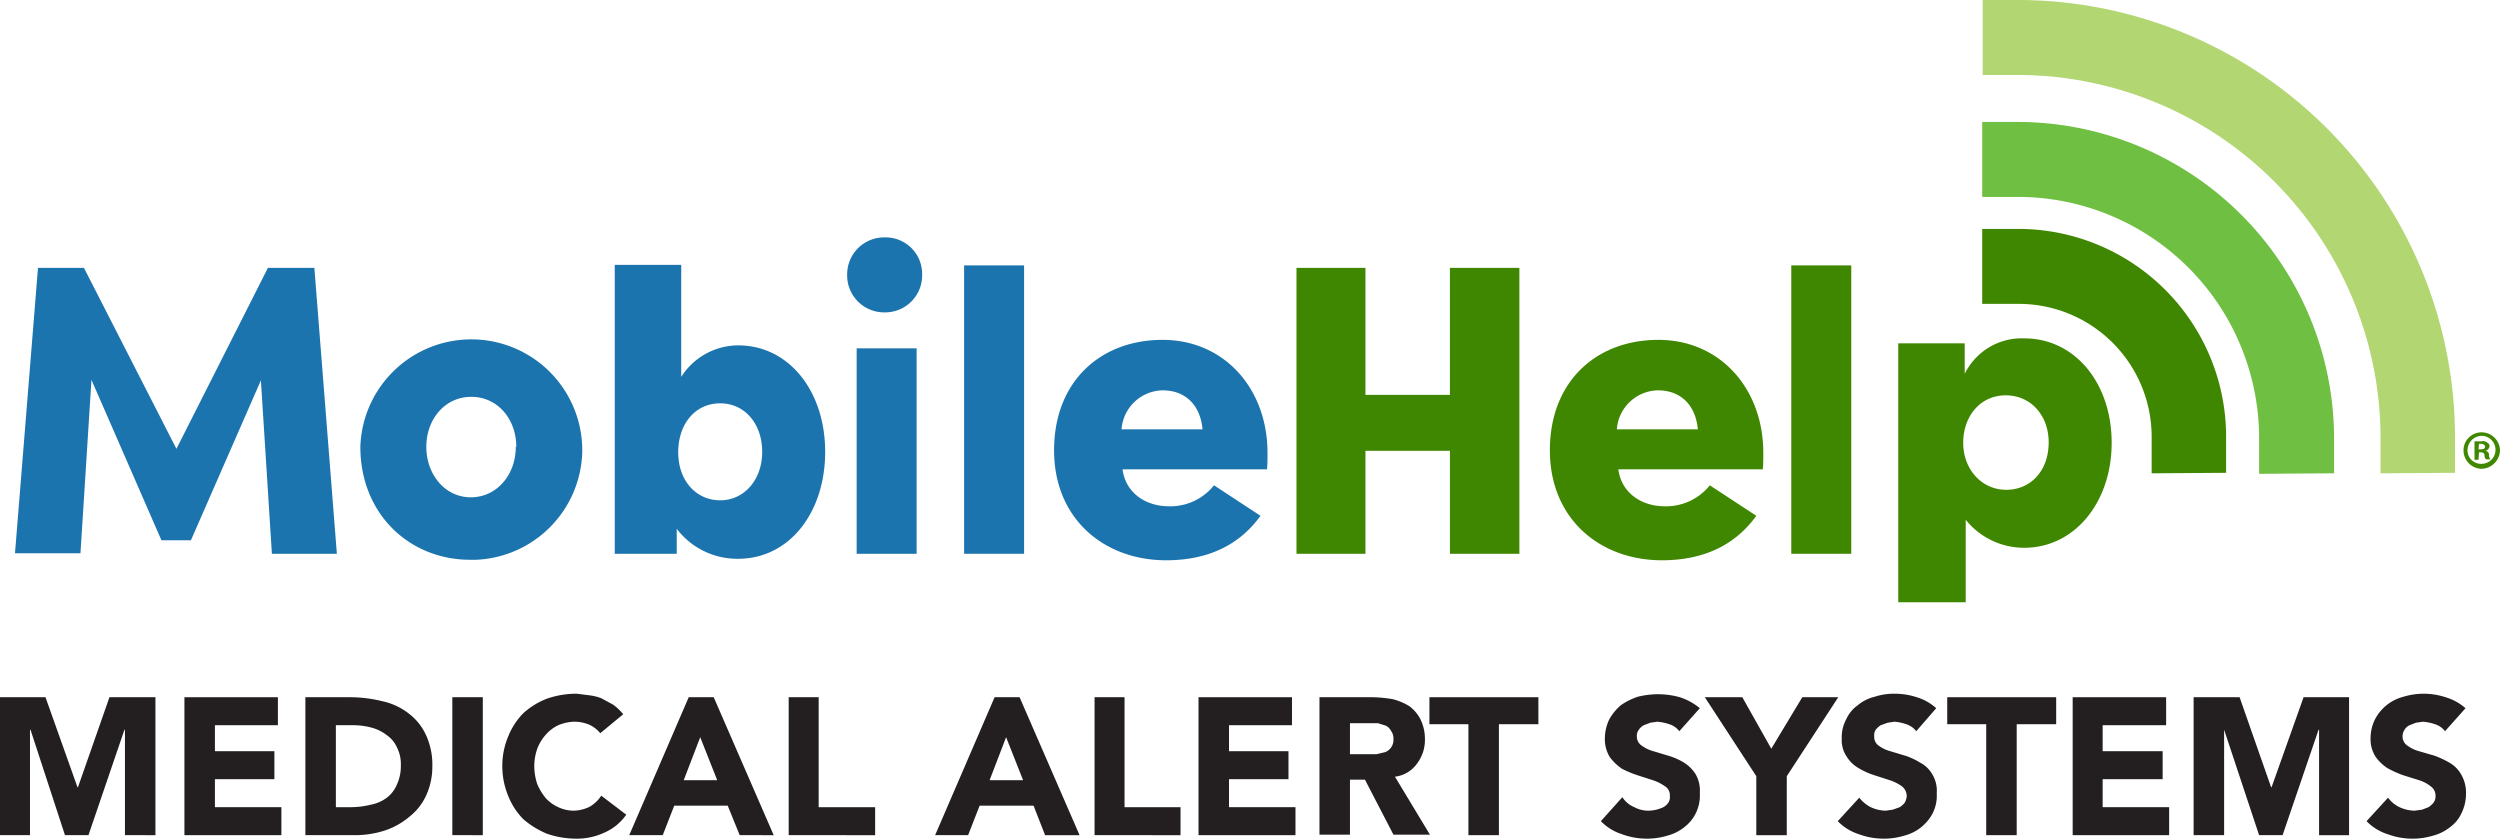
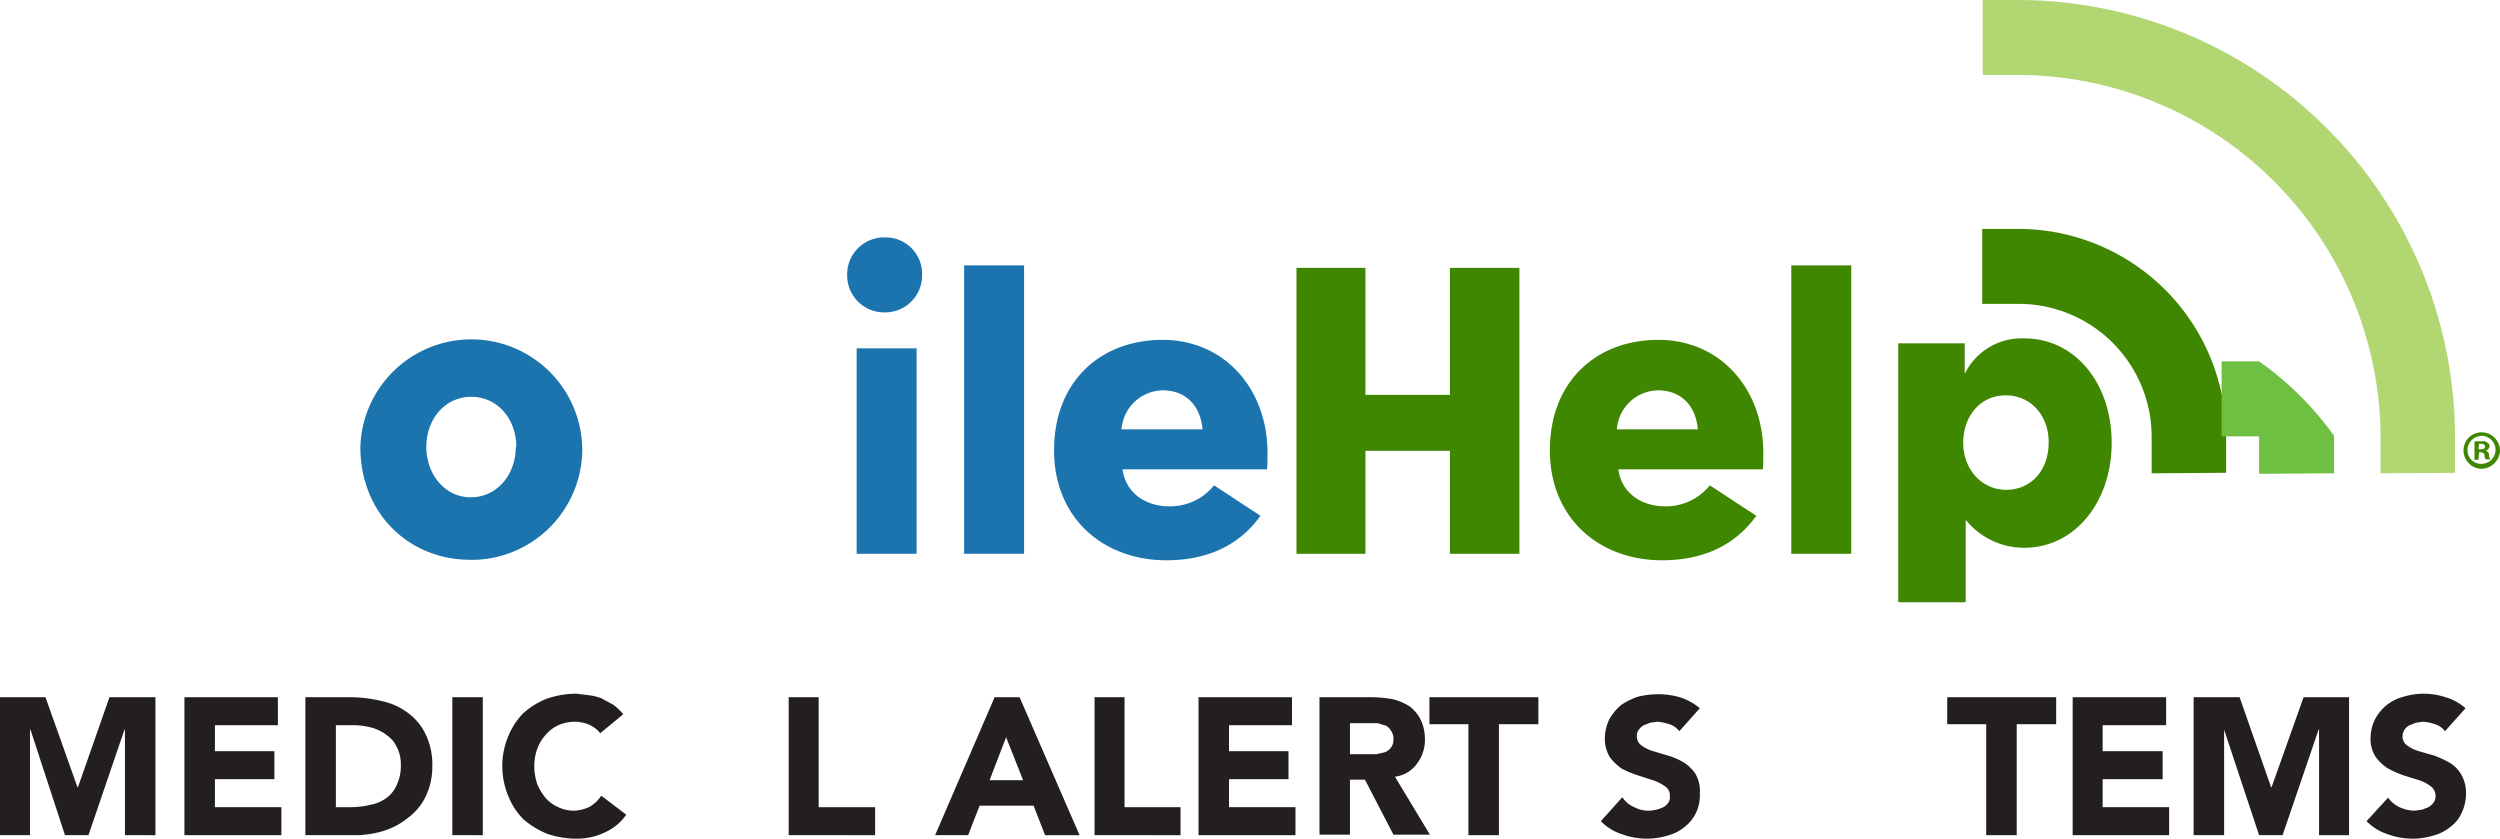
<svg xmlns="http://www.w3.org/2000/svg" id="Слой_1" data-name="Слой 1" viewBox="0 0 500.2 167.8">
  <defs>
    <style>.cls-1{fill:#231f20;}.cls-2{fill:#1c74af;}.cls-3{fill:#3f8700;}.cls-4{fill:#b1d672;}.cls-5{fill:#6fbf42;}</style>
  </defs>
  <path class="cls-1" d="M0,139.5H9.1l6.4,18h.1l6.3-18h9.2v27.6H25V146h-.1l-7.2,21.1H13L6.1,146H6v21.1H0Z" />
  <path class="cls-1" d="M36.9,139.5H55.6v5.6H43v5.2H54.9v5.6H43v5.6H56.3v5.6H36.9Z" />
  <path class="cls-1" d="M61.1,139.5h9.1a27.2,27.2,0,0,1,6.3.8,13,13,0,0,1,5.2,2.4,11.287,11.287,0,0,1,3.5,4.3,14.108,14.108,0,0,1,1.3,6.4,13.7,13.7,0,0,1-1.3,5.9,11.5,11.5,0,0,1-3.4,4.2,14.7,14.7,0,0,1-4.9,2.7,19.611,19.611,0,0,1-5.9.9H61.1Zm6.1,22h3.1a16.657,16.657,0,0,0,3.9-.5,7.687,7.687,0,0,0,3.2-1.4,6.294,6.294,0,0,0,2-2.6,8.8,8.8,0,0,0,.8-3.9,7.3,7.3,0,0,0-.8-3.6,5.8,5.8,0,0,0-2-2.4,8.5,8.5,0,0,0-3-1.5,14.224,14.224,0,0,0-3.6-.5H67.2Z" />
  <path class="cls-1" d="M90.5,139.5h6.1v27.6H90.5Z" />
  <path class="cls-1" d="M120.1,146.7a6.2,6.2,0,0,0-2.2-1.7,7.689,7.689,0,0,0-3-.6,8.789,8.789,0,0,0-3.2.7,7.6,7.6,0,0,0-2.5,1.9,8.8,8.8,0,0,0-1.7,2.8,10.3,10.3,0,0,0-.6,3.5,11.3,11.3,0,0,0,.6,3.6,11.728,11.728,0,0,0,1.7,2.8,7.612,7.612,0,0,0,2.5,1.8,7.3,7.3,0,0,0,3,.7,7.6,7.6,0,0,0,3.3-.8,6.894,6.894,0,0,0,2.3-2.2l5,3.8a10.3,10.3,0,0,1-4.4,3.6,12.992,12.992,0,0,1-5.5,1.2,18.021,18.021,0,0,1-6-1,17.513,17.513,0,0,1-4.7-2.9,14.1,14.1,0,0,1-3-4.6,15.7,15.7,0,0,1-1.2-6,15.3,15.3,0,0,1,1.2-6,14.1,14.1,0,0,1,3-4.6,15.3,15.3,0,0,1,4.7-2.9,18.021,18.021,0,0,1,6-1l2.4.3a10.2,10.2,0,0,1,2.5.6l2.4,1.3a11.915,11.915,0,0,1,2,1.9Z" />
-   <path class="cls-1" d="M137.8,139.5h5l12,27.6H148l-2.4-5.9H134.9l-2.3,5.9h-6.7Zm2.3,8-3.3,8.6h6.7Z" />
  <path class="cls-1" d="M157.8,139.5h6v22h11.3v5.6H157.8Z" />
  <path class="cls-1" d="M199,139.5h5l12,27.6h-6.9l-2.3-5.9H196l-2.3,5.9h-6.6Zm2.3,8-3.3,8.6h6.7Z" />
  <path class="cls-1" d="M219,139.5h6v22h11.2v5.6H219Z" />
  <path class="cls-1" d="M239.8,139.5h18.7v5.6H245.9v5.2h11.9v5.6H245.9v5.6h13.3v5.6H239.8Z" />
  <path class="cls-1" d="M264,139.5h10.7a27.119,27.119,0,0,1,4,.4,12.2,12.2,0,0,1,3.3,1.4,7.8,7.8,0,0,1,2.2,2.6,8.992,8.992,0,0,1,.9,4,7.8,7.8,0,0,1-1.6,4.9,6.3,6.3,0,0,1-4.4,2.6l7,11.6h-7.3l-5.7-11h-3v11H264Zm6.1,11.4h5.3l1.7-.4a2.6,2.6,0,0,0,1.7-2.6,2.6,2.6,0,0,0-.5-1.7,2.4,2.4,0,0,0-1-1l-1.6-.5h-5.6Z" />
  <path class="cls-1" d="M293.8,144.9H286v-5.4h21.8v5.4h-7.9v22.2h-6.1Z" />
  <path class="cls-1" d="M336,146.3a4.1,4.1,0,0,0-2-1.4,10.3,10.3,0,0,0-2.4-.5l-1.4.2-1.3.5a2.8,2.8,0,0,0-1,.9,2,2,0,0,0-.4,1.3,2.2,2.2,0,0,0,1,1.9,7.009,7.009,0,0,0,2.3,1.1l3,.9a13.6,13.6,0,0,1,3,1.3,7.6,7.6,0,0,1,2.4,2.3,6.6,6.6,0,0,1,.9,3.9,8,8,0,0,1-.8,4,7.9,7.9,0,0,1-2.3,2.8,9.1,9.1,0,0,1-3.4,1.7,14.022,14.022,0,0,1-4.1.6,14.3,14.3,0,0,1-5-.9,10.192,10.192,0,0,1-4.2-2.6l4.3-4.8a5.2,5.2,0,0,0,2.4,2,5.9,5.9,0,0,0,2.9.7,7.14,7.14,0,0,0,2.9-.7,2.79,2.79,0,0,0,1-.9,1.9,1.9,0,0,0,.3-1.3,2.1,2.1,0,0,0-1-2,9.009,9.009,0,0,0-2.4-1.2l-3.1-1a20.583,20.583,0,0,1-3.1-1.3,10.4,10.4,0,0,1-2.4-2.3,6.9,6.9,0,0,1-1-3.7,8.9,8.9,0,0,1,.9-3.9,10.4,10.4,0,0,1,2.3-2.8,13.48,13.48,0,0,1,3.4-1.7,17.439,17.439,0,0,1,3.9-.5,16.293,16.293,0,0,1,4.5.6,11.994,11.994,0,0,1,4,2.2Z" />
-   <path class="cls-1" d="M351.4,155.3l-10.3-15.8h7.5l5.8,10.3,6.2-10.3h7.2l-10.3,15.8v11.8h-6.1Z" />
-   <path class="cls-1" d="M383.4,146.3a4.1,4.1,0,0,0-2-1.4,9.284,9.284,0,0,0-2.4-.5l-1.3.2-1.4.5a4.1,4.1,0,0,0-1,.9,1.9,1.9,0,0,0-.3,1.3,2.1,2.1,0,0,0,.9,1.9,7.009,7.009,0,0,0,2.3,1.1l3,.9a13.822,13.822,0,0,1,3,1.4,5.9,5.9,0,0,1,2.4,2.3,6.3,6.3,0,0,1,.9,3.8,7.8,7.8,0,0,1-.8,4,8.915,8.915,0,0,1-5.7,4.5,14.022,14.022,0,0,1-4.1.6,14.3,14.3,0,0,1-5-.9,10.192,10.192,0,0,1-4.2-2.6l4.3-4.7a7.088,7.088,0,0,0,2.3,1.9,7.3,7.3,0,0,0,3,.7l1.4-.2,1.4-.5a4.308,4.308,0,0,0,1-.9,3.312,3.312,0,0,0,.4-1.3,2.5,2.5,0,0,0-1-2,9.009,9.009,0,0,0-2.4-1.2l-3.1-1a14.58,14.58,0,0,1-3.1-1.4,6.6,6.6,0,0,1-2.4-2.3,5.8,5.8,0,0,1-1-3.6,7.494,7.494,0,0,1,.9-3.9,7,7,0,0,1,2.3-2.8,8.394,8.394,0,0,1,3.4-1.7,12.291,12.291,0,0,1,3.9-.6,14.091,14.091,0,0,1,4.5.7,10.1,10.1,0,0,1,3.9,2.2Z" />
  <path class="cls-1" d="M397.4,144.9h-7.8v-5.4h21.8v5.4h-7.9v22.2h-6.1Z" />
  <path class="cls-1" d="M414.7,139.5h18.7v5.6H420.7v5.2h12v5.6h-12v5.6H434v5.6H414.7Z" />
  <path class="cls-1" d="M438.9,139.5h9.2l6.3,18h.1l6.4-18H470v27.6h-6V146h-.1l-7.2,21.1H452L445,146h0v21.1h-6.1Z" />
  <path class="cls-1" d="M489.2,146.3a4.1,4.1,0,0,0-2-1.4,10.3,10.3,0,0,0-2.4-.5l-1.4.2-1.3.5a2.538,2.538,0,0,0-1.4,2.2,2.2,2.2,0,0,0,1,1.9,7.009,7.009,0,0,0,2.3,1.1l3.1.9a20.2,20.2,0,0,1,3,1.4,6.3,6.3,0,0,1,2.3,2.3,7.2,7.2,0,0,1,1,3.8,8.992,8.992,0,0,1-.9,4,7,7,0,0,1-2.3,2.8,9.1,9.1,0,0,1-3.4,1.7,14.022,14.022,0,0,1-4.1.6,14.3,14.3,0,0,1-5-.9,10.192,10.192,0,0,1-4.2-2.6l4.3-4.7a6.009,6.009,0,0,0,2.3,1.9,7.3,7.3,0,0,0,3,.7l1.5-.2,1.3-.5a4.488,4.488,0,0,0,1-.9,2.2,2.2,0,0,0,.4-1.3,2.3,2.3,0,0,0-1-2,7.194,7.194,0,0,0-2.3-1.2l-3.2-1a21.206,21.206,0,0,1-3.1-1.4,8.7,8.7,0,0,1-2.4-2.3,6.5,6.5,0,0,1-1-3.6,8.592,8.592,0,0,1,.9-3.9,8.915,8.915,0,0,1,5.7-4.5,13.9,13.9,0,0,1,8.4.1,10.494,10.494,0,0,1,4,2.2Z" />
  <g id="Layer_2" data-name="Layer 2">
    <g id="Layer_1-2" data-name="Layer 1-2">
-       <path class="cls-2" d="M7.6,53.6h9.2L35.3,89.8,53.6,53.6h9.3l4.5,57.2h-13L52.2,76.1l-14,32H32.3L18.3,76l-2.2,34.7H3Z" />
      <path class="cls-2" d="M72.1,89.4a22.206,22.206,0,0,1,44.4.891l0,.109h0A22.2,22.2,0,0,1,95.3,112h-1C82,112.1,72.1,102.9,72.1,89.4Zm31.2,0c0-5.5-3.7-10-9-10s-9,4.5-9,10S89,99.5,94.2,99.5s9-4.5,9-10.1Z" />
-       <path class="cls-2" d="M135.4,105.8v5H123V53h13.3V75.4a13.6,13.6,0,0,1,11.4-6.3c10.1,0,17.4,9.1,17.4,21.3s-7.2,21.4-17.4,21.4A15.2,15.2,0,0,1,135.4,105.8Zm17.1-15.4c0-5.5-3.4-9.7-8.4-9.7s-8.4,4.1-8.4,9.8,3.6,9.6,8.4,9.6,8.4-4.1,8.4-9.7Z" />
      <path class="cls-2" d="M177,47.5a7.3,7.3,0,0,1,7.5,7.095V54.6h0v.3a7.4,7.4,0,0,1-7.2,7.6c-.068,0-.135,0-.2,0a7.4,7.4,0,0,1-7.6-7.2c0-.068,0-.135,0-.2h0a7.4,7.4,0,0,1,7.2-7.6c.068,0,.135,0,.2,0Zm-5.6,22.2h12v41.1h-12Z" />
      <path class="cls-2" d="M192.9,110.8V53.1h12v57.7Z" />
      <path class="cls-2" d="M253.5,93.9H224.6c.6,4.7,4.6,7.4,9.3,7.4a11.2,11.2,0,0,0,9-4.2l9.3,6.1c-4.1,5.7-10.3,8.9-18.9,8.9-12.3,0-22.4-8.2-22.4-22S220.2,68,232.6,68s21,9.8,21,22.6C253.6,91.7,253.6,93,253.5,93.9Zm-12.9-8c-.4-4.6-3.2-7.8-8-7.8a8.4,8.4,0,0,0-8.2,7.8Z" />
      <path class="cls-3" d="M259.4,53.6h13.8V79h16.9V53.6H304v57.2H290.1V90.2H273.2v20.6H259.4Z" />
      <path class="cls-3" d="M352.7,93.9H323.8c.6,4.7,4.6,7.4,9.3,7.4a11.2,11.2,0,0,0,9-4.2l9.3,6.1c-4.1,5.7-10.3,8.9-18.9,8.9-12.3,0-22.4-8.2-22.4-22S319.4,68,331.8,68s21,9.8,21,22.6C352.8,91.7,352.8,93,352.7,93.9Zm-13-8c-.4-4.6-3.2-7.8-8-7.8a8.4,8.4,0,0,0-8.2,7.8Z" />
      <path class="cls-3" d="M358.4,110.8V53.1h12v57.7Z" />
      <path class="cls-3" d="M379.8,68.7h13.3v6.1A12.7,12.7,0,0,1,405,67.7c10.2,0,17.5,9,17.5,20.9s-7.4,21-17.5,21a15,15,0,0,1-11.7-5.6v16.5H379.8Zm30.1,19.8c0-5.3-3.5-9.4-8.6-9.4s-8.5,4.2-8.5,9.5,3.7,9.4,8.6,9.4S409.9,94.2,409.9,88.5Z" />
      <path class="cls-4" d="M476.3,94.7V87.2A72.7,72.7,0,0,0,404.2,15h-7.5V0h7.5a87.58,87.58,0,0,1,87,87.1v7.5Z" />
      <path class="cls-3" d="M430.5,94.7V87.2a26.6,26.6,0,0,0-26.4-26.4h-7.5v-15h7.5a41.6,41.6,0,0,1,41.3,41.3v7.5Z" />
-       <path class="cls-5" d="M452,94.8V87.3a48.3,48.3,0,0,0-47.9-47.9h-7.5v-15h7.5A63.4,63.4,0,0,1,467,87.2v7.5Z" />
+       <path class="cls-5" d="M452,94.8V87.3h-7.5v-15h7.5A63.4,63.4,0,0,1,467,87.2v7.5Z" />
    </g>
  </g>
  <path class="cls-3" d="M500.2,90.1a3.8,3.8,0,0,1-3.7,3.7h0a3.7,3.7,0,0,1-3.6-3.7h0a3.6,3.6,0,0,1,3.6-3.6h0A3.7,3.7,0,0,1,500.2,90.1Zm-6.5,0a2.7,2.7,0,0,0,2.693,2.707c.069,0,.138,0,.207-.007h0a2.8,2.8,0,0,0,2.7-2.9v0h0a2.8,2.8,0,0,0-2.8-2.7,2.9,2.9,0,0,0-2.8,2.8Zm2.2,1.9h-.8V88.3h1.4a1.3,1.3,0,0,1,1.2.3.7.7,0,0,1,.4.7,1.1,1.1,0,0,1-.8.9h0a.8.8,0,0,1,.7.8,1.2,1.2,0,0,0,.3.9h-.9a1.1,1.1,0,0,1-.3-.8c0-.4-.3-.6-.8-.6H496Zm0-2.1h.4c.5,0,.9-.1.9-.5s-.3-.6-.8-.6H496Z" />
</svg>